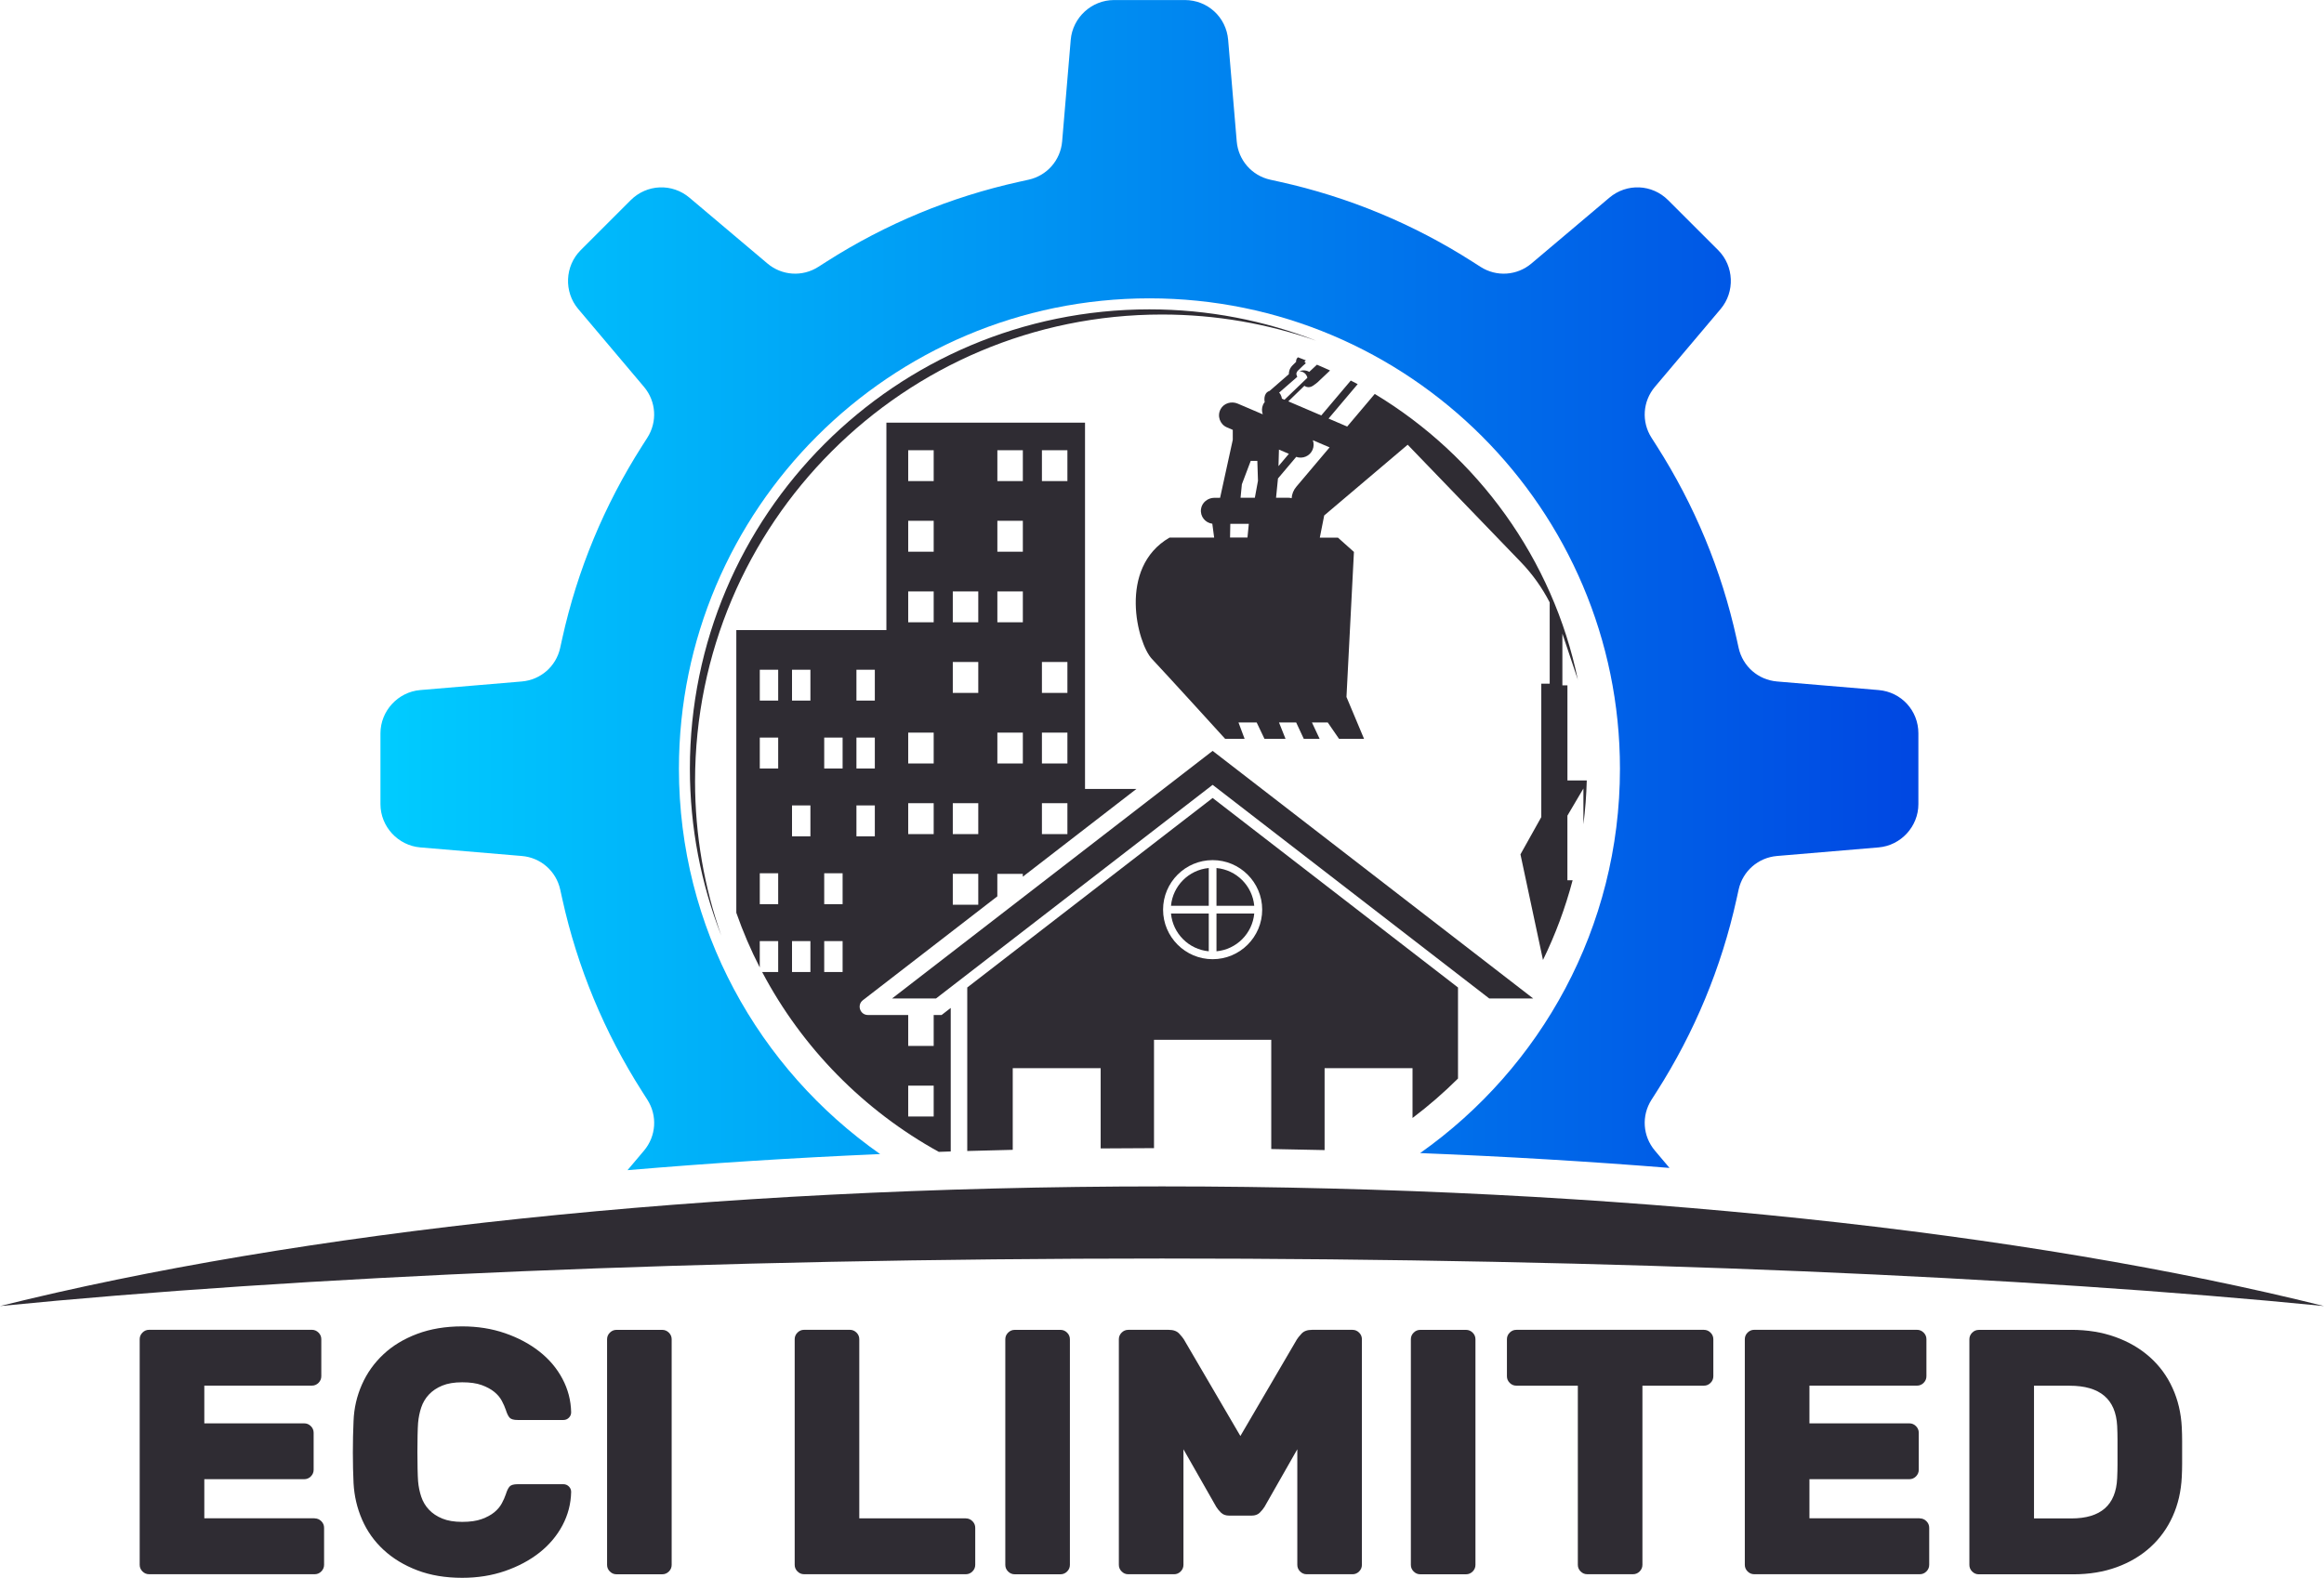
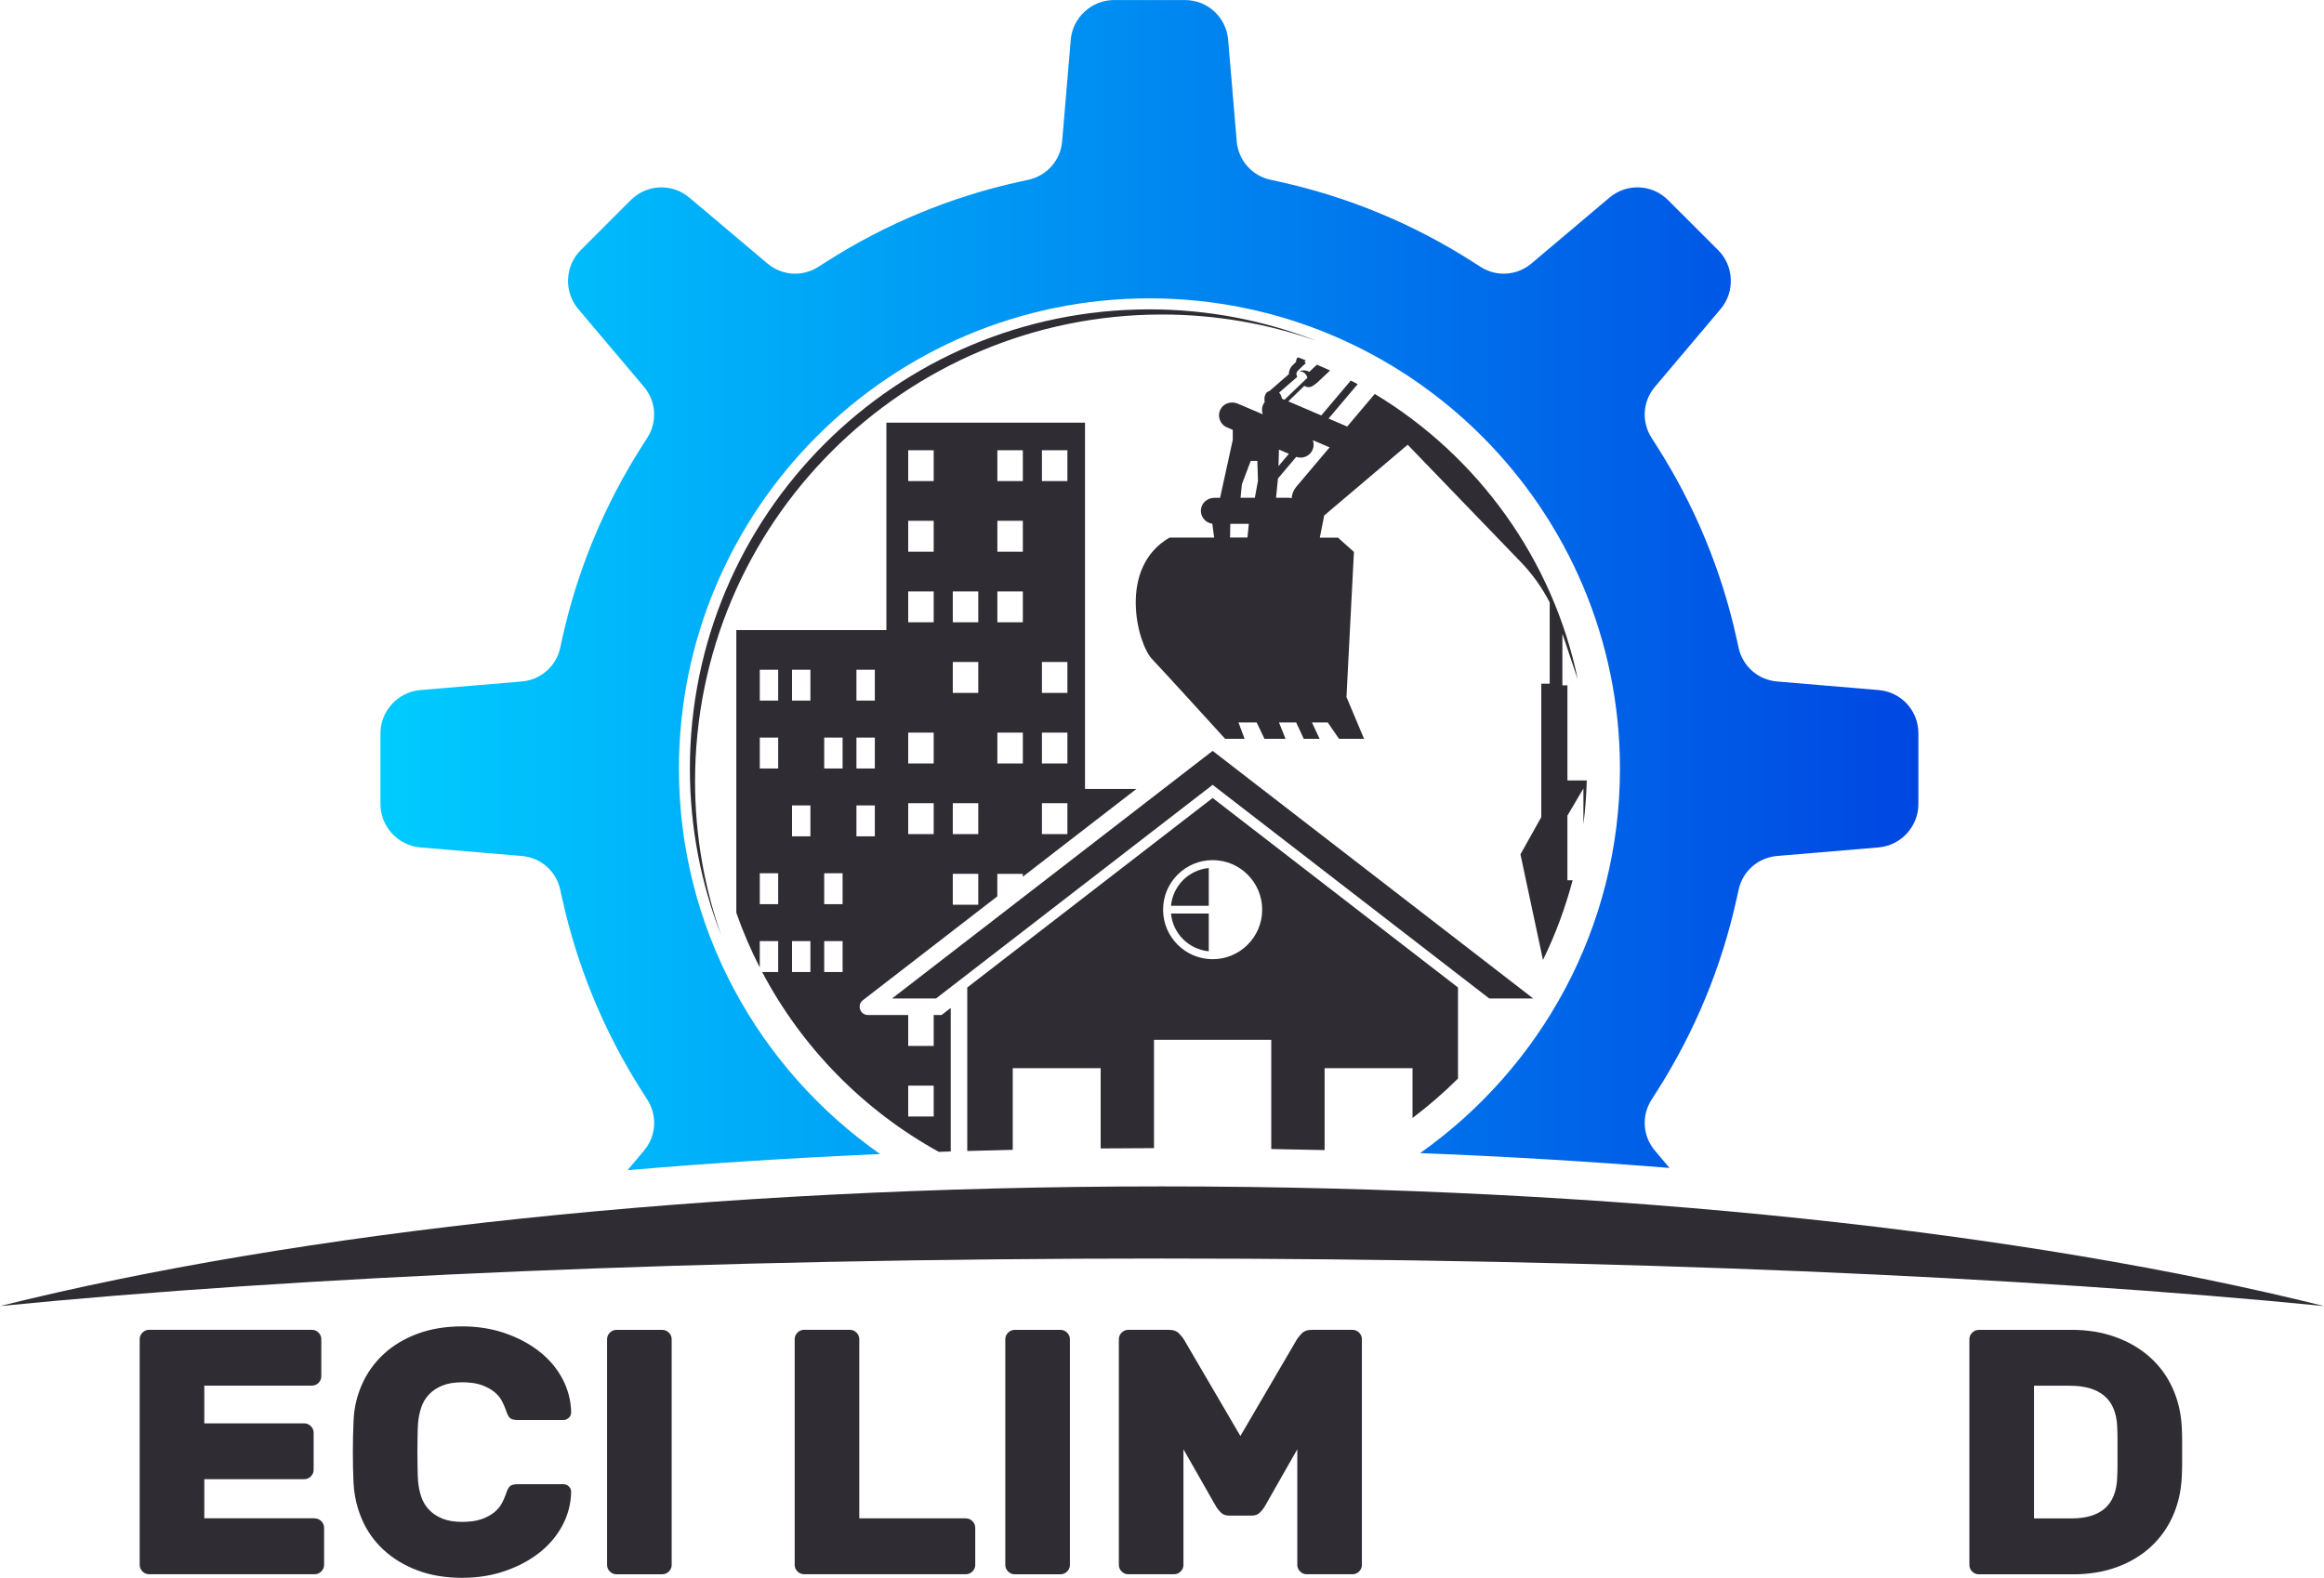
<svg xmlns="http://www.w3.org/2000/svg" id="Calque_2" data-name="Calque 2" viewBox="0 0 809.89 550">
  <defs>
    <style> .cls-1 { fill: #2f2c33; } .cls-2 { fill: url(#linear-gradient); } </style>
    <linearGradient id="linear-gradient" x1="132.59" y1="203.96" x2="668.54" y2="203.96" gradientUnits="userSpaceOnUse">
      <stop offset="0" stop-color="#0cf" />
      <stop offset="1" stop-color="#0047e2" />
    </linearGradient>
  </defs>
  <g id="Calque_1-2" data-name="Calque 1">
    <g>
      <g>
        <path class="cls-1" d="M109.66,529.3c.89,0,1.66.32,2.31.97.65.65.97,1.42.97,2.31v12.9c0,.89-.33,1.66-.97,2.31-.65.65-1.42.97-2.31.97h-57.7c-.89,0-1.66-.32-2.31-.97-.65-.65-.97-1.42-.97-2.31v-78.64c0-.89.32-1.66.97-2.31.65-.65,1.42-.97,2.31-.97h56.73c.89,0,1.66.33,2.31.97.65.65.97,1.42.97,2.31v12.9c0,.89-.33,1.66-.97,2.31-.65.65-1.42.97-2.31.97h-37.49v13.15h34.82c.89,0,1.66.32,2.31.97.65.65.97,1.42.97,2.31v12.9c0,.89-.33,1.66-.97,2.31-.65.65-1.42.97-2.31.97h-34.82v13.63h38.47Z" />
        <path class="cls-1" d="M145.7,495.95c-.08,1.06-.14,2.52-.18,4.38-.04,1.87-.06,3.79-.06,5.78s.02,3.94.06,5.84c.04,1.91.1,3.39.18,4.44.16,1.87.53,3.65,1.1,5.36.57,1.7,1.46,3.21,2.68,4.5,1.22,1.3,2.76,2.33,4.63,3.1,1.87.77,4.18,1.16,6.94,1.16s5.03-.32,6.82-.97c1.78-.65,3.25-1.44,4.38-2.37,1.14-.93,2.01-1.97,2.62-3.1.61-1.14,1.07-2.19,1.4-3.16.4-1.3.85-2.21,1.34-2.74.49-.53,1.42-.79,2.8-.79h15.95c.73,0,1.36.27,1.89.79.53.53.79,1.16.79,1.89-.08,4.14-1.1,8.03-3.04,11.69-1.95,3.65-4.63,6.82-8.03,9.5-3.41,2.68-7.41,4.81-11.99,6.39-4.59,1.58-9.56,2.37-14.91,2.37-5.84,0-11.06-.87-15.64-2.62-4.59-1.74-8.5-4.12-11.75-7.12-3.25-3-5.74-6.51-7.49-10.53-1.75-4.02-2.74-8.26-2.98-12.72-.16-3.33-.24-6.9-.24-10.71s.08-7.47.24-10.96c.16-4.46,1.14-8.7,2.92-12.72,1.78-4.02,4.28-7.53,7.49-10.53,3.2-3,7.12-5.38,11.75-7.12,4.63-1.74,9.86-2.62,15.7-2.62,5.36,0,10.33.79,14.91,2.37,4.58,1.58,8.58,3.71,11.99,6.39,3.41,2.68,6.09,5.84,8.03,9.5s2.96,7.55,3.04,11.69c0,.73-.26,1.36-.79,1.89-.53.53-1.16.79-1.89.79h-15.95c-1.38,0-2.31-.26-2.8-.79-.49-.53-.93-1.44-1.34-2.74-.33-.97-.79-2.03-1.4-3.17-.61-1.14-1.48-2.17-2.62-3.1-1.14-.93-2.6-1.72-4.38-2.37-1.79-.65-4.06-.97-6.82-.97s-5.07.39-6.94,1.16c-1.87.77-3.41,1.81-4.63,3.1-1.22,1.3-2.11,2.8-2.68,4.5-.57,1.7-.93,3.49-1.1,5.36Z" />
        <path class="cls-1" d="M214.84,548.78c-.89,0-1.66-.32-2.31-.97-.65-.65-.97-1.42-.97-2.31v-78.64c0-.89.32-1.66.97-2.31.65-.65,1.42-.97,2.31-.97h15.95c.89,0,1.66.33,2.31.97.65.65.97,1.42.97,2.31v78.64c0,.89-.32,1.66-.97,2.31-.65.65-1.42.97-2.31.97h-15.95Z" />
        <path class="cls-1" d="M336.58,529.3c.89,0,1.66.32,2.31.97.65.65.97,1.42.97,2.31v12.9c0,.89-.32,1.66-.97,2.31-.65.65-1.42.97-2.31.97h-56.36c-.89,0-1.66-.32-2.31-.97-.65-.65-.97-1.42-.97-2.31v-78.64c0-.89.32-1.66.97-2.31.65-.65,1.42-.97,2.31-.97h15.95c.89,0,1.66.33,2.31.97.65.65.97,1.42.97,2.31v62.45h37.13Z" />
        <path class="cls-1" d="M353.62,548.78c-.89,0-1.66-.32-2.31-.97-.65-.65-.97-1.42-.97-2.31v-78.64c0-.89.32-1.66.97-2.31.65-.65,1.42-.97,2.31-.97h15.95c.89,0,1.66.33,2.31.97.65.65.97,1.42.97,2.31v78.64c0,.89-.32,1.66-.97,2.31-.65.65-1.42.97-2.31.97h-15.95Z" />
        <path class="cls-1" d="M425.5,527.3c-.69-.69-1.24-1.36-1.64-2.01l-11.44-20.09v40.29c0,.89-.32,1.66-.97,2.31-.65.65-1.42.97-2.31.97h-15.95c-.89,0-1.66-.32-2.31-.97-.65-.65-.97-1.42-.97-2.31v-78.64c0-.89.32-1.66.97-2.31.65-.65,1.42-.97,2.31-.97h14.12c1.62,0,2.84.45,3.65,1.34.81.89,1.34,1.54,1.58,1.95l19.72,33.72,19.72-33.72c.24-.41.77-1.05,1.58-1.95.81-.89,2.03-1.34,3.65-1.34h14.12c.89,0,1.66.33,2.31.97.65.65.97,1.42.97,2.31v78.64c0,.89-.33,1.66-.97,2.31-.65.65-1.42.97-2.31.97h-15.95c-.89,0-1.66-.32-2.31-.97-.65-.65-.97-1.42-.97-2.31v-40.29l-11.44,20.09c-.41.65-.95,1.32-1.64,2.01s-1.64,1.03-2.86,1.03h-7.79c-1.22,0-2.17-.34-2.86-1.03Z" />
-         <path class="cls-1" d="M494.95,548.78c-.89,0-1.66-.32-2.31-.97-.65-.65-.97-1.42-.97-2.31v-78.64c0-.89.32-1.66.97-2.31.65-.65,1.42-.97,2.31-.97h15.95c.89,0,1.66.33,2.31.97.65.65.97,1.42.97,2.31v78.64c0,.89-.32,1.66-.97,2.31-.65.65-1.42.97-2.31.97h-15.95Z" />
-         <path class="cls-1" d="M593.8,463.57c.89,0,1.66.33,2.31.97.65.65.97,1.42.97,2.31v12.9c0,.89-.32,1.66-.97,2.31-.65.65-1.42.97-2.31.97h-21.43v62.45c0,.89-.33,1.66-.97,2.31-.65.65-1.42.97-2.31.97h-15.95c-.89,0-1.66-.32-2.31-.97-.65-.65-.97-1.42-.97-2.31v-62.45h-21.43c-.89,0-1.66-.32-2.31-.97-.65-.65-.97-1.42-.97-2.31v-12.9c0-.89.32-1.66.97-2.31.65-.65,1.42-.97,2.31-.97h65.37Z" />
-         <path class="cls-1" d="M669.03,529.3c.89,0,1.66.32,2.31.97.65.65.97,1.42.97,2.31v12.9c0,.89-.33,1.66-.97,2.31-.65.65-1.42.97-2.31.97h-57.7c-.89,0-1.66-.32-2.31-.97-.65-.65-.97-1.42-.97-2.31v-78.64c0-.89.32-1.66.97-2.31.65-.65,1.42-.97,2.31-.97h56.73c.89,0,1.66.33,2.31.97.65.65.97,1.42.97,2.31v12.9c0,.89-.33,1.66-.97,2.31-.65.65-1.42.97-2.31.97h-37.49v13.15h34.82c.89,0,1.66.32,2.31.97.65.65.97,1.42.97,2.31v12.9c0,.89-.33,1.66-.97,2.31-.65.65-1.42.97-2.31.97h-34.82v13.63h38.47Z" />
        <path class="cls-1" d="M721.86,463.57c5.6,0,10.71.83,15.34,2.5,4.63,1.66,8.62,4,11.99,7,3.37,3,6.01,6.59,7.91,10.77,1.91,4.18,2.98,8.75,3.23,13.7.08,1.7.12,3.27.12,4.69v8.09c0,1.38-.04,2.88-.12,4.5-.24,5.03-1.3,9.62-3.17,13.76-1.87,4.14-4.44,7.71-7.73,10.71-3.29,3-7.2,5.34-11.75,7-4.55,1.66-9.62,2.5-15.22,2.5h-32.87c-.89,0-1.66-.32-2.31-.97-.65-.65-.97-1.42-.97-2.31v-78.64c0-.89.32-1.66.97-2.31.65-.65,1.42-.97,2.31-.97h32.26ZM737.81,497.05c-.49-9.33-6.01-14-16.56-14h-12.42v46.26h13.03c10.23,0,15.54-4.67,15.95-14,.08-1.7.12-3.31.12-4.81v-8.7c0-1.46-.04-3.04-.12-4.75Z" />
      </g>
      <g>
        <g>
          <path class="cls-1" d="M242.22,272.36c0-89.87,72.85-162.72,162.72-162.72,18.86,0,36.95,3.24,53.79,9.14-18.04-7.04-37.64-10.94-58.17-10.94-88.44,0-160.14,71.7-160.14,160.14,0,20.53,3.9,40.13,10.94,58.17-5.9-16.84-9.14-34.93-9.14-53.79Z" />
          <g>
            <polygon class="cls-1" points="534.31 348.06 422.59 261.75 310.87 348.06 326.19 348.06 422.59 273.59 518.99 348.06 534.31 348.06" />
            <path class="cls-1" d="M408.08,315.75h13.16v-13.16c-6.97.64-12.52,6.2-13.16,13.16Z" />
            <path class="cls-1" d="M421.24,331.61v-13.16h-13.16c.64,6.97,6.2,12.52,13.16,13.16Z" />
-             <path class="cls-1" d="M423.93,331.61c6.97-.64,12.52-6.2,13.16-13.16h-13.16v13.16Z" />
-             <path class="cls-1" d="M423.93,302.59v13.16h13.16c-.64-6.97-6.2-12.52-13.16-13.16Z" />
            <path class="cls-1" d="M549.9,237.11c-8.72-42.26-34.99-78.18-70.81-99.79l-9.61,11.37-6.49-2.78,10.15-12.01c-.79-.43-1.61-.82-2.41-1.24l-10.28,12.16-11.48-4.91,5.6-5.43s1.32,1.1,2.97,0c1.65-1.1,2.31-1.87,2.31-1.87l3.66-3.46c-1.51-.69-3.03-1.38-4.57-2.02l-2.69,2.51s-1.47-1.03-3.45-.22c0,0,2.26-.06,2.81,2.26l-7.98,7.67-.91-.39s-.1-1.24-.96-2.09l6.32-5.5-.29-.84s-.16-.64.53-1.33c1.26-1.26,1.76-1.7,1.76-1.71l.99-.88-.49-.55c.13-.12.33-.29.5-.45-.92-.35-1.84-.72-2.76-1.06-.02.02-.09.08-.1.09-.44.44-.59.98-.54,1.5-.29.28-.69.67-1.22,1.2-1.05,1.05-1.33,2.22-1.31,3.1l-6.69,5.82c-2.4.75-1.74,3.81-1.74,3.81h.08c-.25.3-.48.64-.65,1.03-.47,1.1-.46,2.28-.09,3.33l-8.73-3.73c-2.18-.93-4.82-.17-5.95,1.91-1.3,2.39-.25,5.33,2.2,6.37l2.03.87v3.47l-4.42,20.21h-1.98c-2.3,0-4.36,1.64-4.67,3.92-.35,2.6,1.5,4.81,3.94,5.12l.64,4.83h-15.55c-18.19,10.56-11.15,36.97-6.16,42.26,4.99,5.28,25.53,27.88,25.53,27.88h6.79l-2.13-5.69h6.34l2.71,5.69h7.34l-2.27-5.69h5.98l2.65,5.69h5.52l-2.67-5.69h5.51l3.92,5.69h8.72l-6.12-14.58,2.6-50.56-5.58-4.99h-6.31l1.53-7.73s.1-.07.14-.11l28.95-24.54,39.46,40.93c4.02,4.17,7.39,8.91,10.03,14.03v28.33h-2.93v46.51l-7.26,12.99,7.85,36.82c4.31-8.82,7.78-18.12,10.33-27.79h-1.82v-22.52l5.58-9.47v12.5c.64-5.03,1.03-10.12,1.17-15.29h-6.74v-33.16h-1.76v-18.02l5.46,16.26ZM434.73,187.38h-6.07l.09-4.77h6.45l-.47,4.77ZM437.3,173.51h-4.98l.46-4.7,3.08-8.14h2.31l.22,6.93-1.09,5.91ZM445.69,156.72l3.47,1.48-3.62,4.29.16-5.77ZM451.74,169.69c-.98,1.16-1.52,2.56-1.62,3.98-.36-.09-.73-.16-1.12-.16h-4.31l.67-6.72,6.36-7.53c2.24.8,4.75-.26,5.7-2.48.47-1.1.46-2.28.09-3.33l5.84,2.5-11.6,13.73Z" />
          </g>
        </g>
        <path class="cls-2" d="M146.46,295.4l35.39,2.99c6.58.55,11.95,5.26,13.38,11.7l.73,3.3c5.26,23.85,14.63,46.43,27.83,67.12l1.82,2.86c3.55,5.56,3.07,12.68-1.18,17.73l-5.75,6.81c28.4-2.42,57.81-4.31,88.04-5.61-42.35-29.68-70.12-78.81-70.12-134.33,0-90.41,73.56-163.97,163.97-163.97s163.97,73.56,163.97,163.97c0,55.31-27.56,104.28-69.64,133.99,29.81,1.17,58.83,2.91,86.91,5.17l-5.09-6.03c-4.26-5.05-4.74-12.17-1.19-17.73l1.82-2.85c13.2-20.69,22.56-43.28,27.82-67.12l.73-3.31c1.43-6.44,6.8-11.14,13.38-11.7l35.39-2.99c7.78-.66,13.87-7.29,13.87-15.09v-24.67c0-7.94-5.96-14.43-13.87-15.09l-35.39-2.99c-6.58-.56-11.95-5.26-13.38-11.7l-.73-3.3c-5.26-23.85-14.62-46.43-27.82-67.12l-1.82-2.85c-3.55-5.56-3.07-12.69,1.19-17.74l22.92-27.15c5.03-5.97,4.66-14.96-.86-20.48l-17.45-17.44c-5.61-5.61-14.41-5.98-20.48-.86l-27.15,22.93c-5.05,4.26-12.18,4.74-17.74,1.18l-2.85-1.82c-20.65-13.19-43.24-22.55-67.12-27.83l-3.3-.73c-6.44-1.43-11.14-6.8-11.7-13.37l-2.99-35.39c-.67-7.91-7.16-13.87-15.1-13.87h-24.67c-7.8,0-14.43,6.09-15.09,13.87l-2.99,35.39c-.56,6.57-5.26,11.95-11.7,13.37l-3.3.73c-23.88,5.28-46.46,14.64-67.12,27.83l-2.85,1.82c-5.56,3.56-12.69,3.08-17.74-1.18l-27.16-22.93c-6.07-5.12-14.87-4.74-20.48.86l-17.44,17.44c-5.52,5.52-5.9,14.52-.86,20.48l22.92,27.15c4.26,5.04,4.73,12.17,1.18,17.73l-1.82,2.85c-13.2,20.69-22.56,43.27-27.83,67.12l-.73,3.31c-1.42,6.44-6.8,11.14-13.37,11.7l-35.39,2.99c-7.78.66-13.87,7.29-13.87,15.09v24.67c0,7.81,6.09,14.43,13.87,15.09Z" />
        <path class="cls-1" d="M352.93,400.81v-28.46h30.64v27.98c6.17-.06,12.37-.09,18.59-.1v-37.77h40.86v38.08c6.22.1,12.43.22,18.59.37v-28.56h30.64v17.37c5.59-4.22,10.89-8.82,15.85-13.75v-31.74l-85.51-66.06-85.51,66.06v57c5.26-.15,10.55-.29,15.85-.41ZM422.59,299.83c9.52,0,17.27,7.75,17.27,17.27s-7.75,17.27-17.27,17.27-17.27-7.75-17.27-17.27,7.75-17.27,17.27-17.27Z" />
        <path class="cls-1" d="M264.78,328.06h6.41v10.77h-5.59c13.94,26.44,35.42,48.28,61.56,62.7,1.39-.05,2.77-.1,4.16-.14v-50.03l-3.18,2.46h-25.67c-2.75,0-3.94-3.48-1.76-5.16l46.85-36.2v-7.84h8.88v.99l39.6-30.6h-17.92v-127.67h-69.22v72.3h-52.3v98.54c2.3,6.57,5.03,12.93,8.17,19.06v-9.15ZM316.5,353.83h8.88v10.77h-8.88v-10.77ZM316.5,378.44h8.88v10.77h-8.88v-10.77ZM363.1,156.94h8.88v10.77h-8.88v-10.77ZM363.1,230.77h8.88v10.77h-8.88v-10.77ZM363.1,255.38h8.88v10.77h-8.88v-10.77ZM363.1,279.99h8.88v10.77h-8.88v-10.77ZM347.57,156.94h8.88v10.77h-8.88v-10.77ZM347.57,181.55h8.88v10.77h-8.88v-10.77ZM347.57,206.16h8.88v10.77h-8.88v-10.77ZM347.57,255.38h8.88v10.77h-8.88v-10.77ZM332.04,206.16h8.88v10.77h-8.88v-10.77ZM332.04,230.77h8.88v10.77h-8.88v-10.77ZM332.04,279.99h8.88v10.77h-8.88v-10.77ZM332.04,304.61h8.88v10.77h-8.88v-10.77ZM316.5,156.94h8.88v10.77h-8.88v-10.77ZM316.5,181.55h8.88v10.77h-8.88v-10.77ZM316.5,206.16h8.88v10.77h-8.88v-10.77ZM316.5,255.38h8.88v10.77h-8.88v-10.77ZM316.5,279.99h8.88v10.77h-8.88v-10.77ZM298.46,233.46h6.41v10.77h-6.41v-10.77ZM298.46,257.11h6.41v10.77h-6.41v-10.77ZM298.46,280.76h6.41v10.77h-6.41v-10.77ZM287.23,257.11h6.41v10.77h-6.41v-10.77ZM287.23,304.41h6.41v10.77h-6.41v-10.77ZM287.23,328.06h6.41v10.77h-6.41v-10.77ZM276.01,233.46h6.41v10.77h-6.41v-10.77ZM276.01,280.76h6.41v10.77h-6.41v-10.77ZM276.01,328.06h6.41v10.77h-6.41v-10.77ZM264.78,233.46h6.41v10.77h-6.41v-10.77ZM264.78,257.11h6.41v10.77h-6.41v-10.77ZM264.78,304.41h6.41v10.77h-6.41v-10.77Z" />
        <path class="cls-1" d="M809.89,455.28c-103.3-25.75-246.57-41.71-404.94-41.71S103.3,429.53,0,455.28c103.3-10.23,246.57-16.57,404.94-16.57s301.65,6.34,404.94,16.57Z" />
      </g>
    </g>
  </g>
</svg>